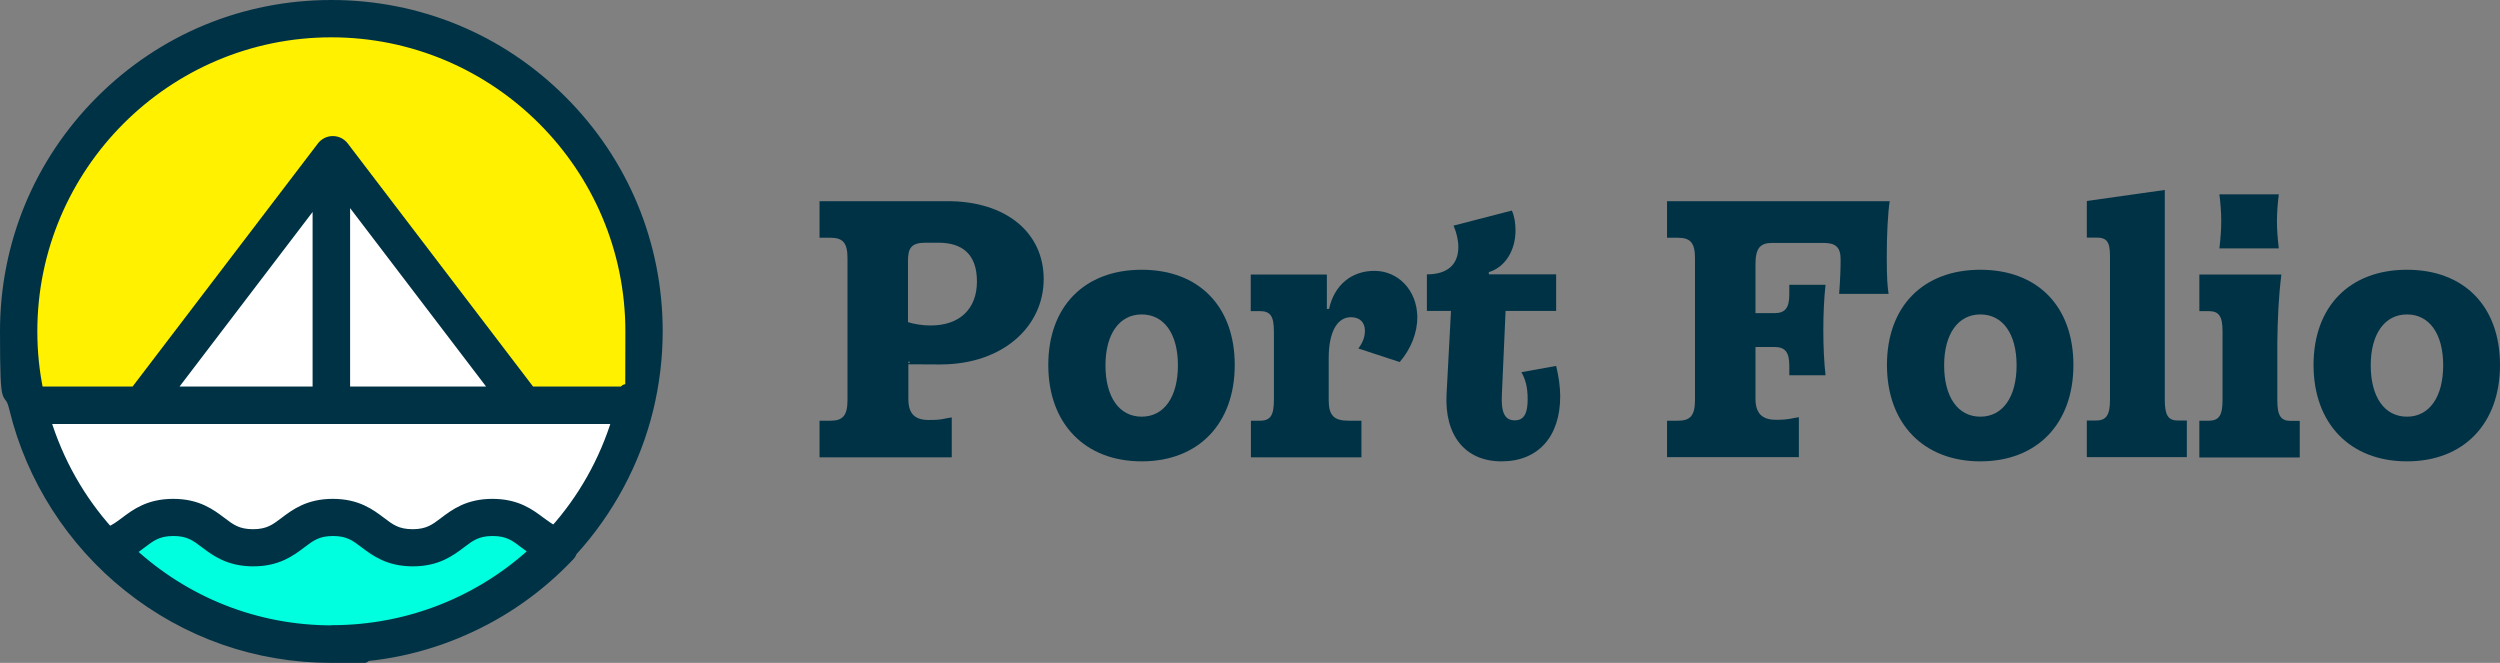
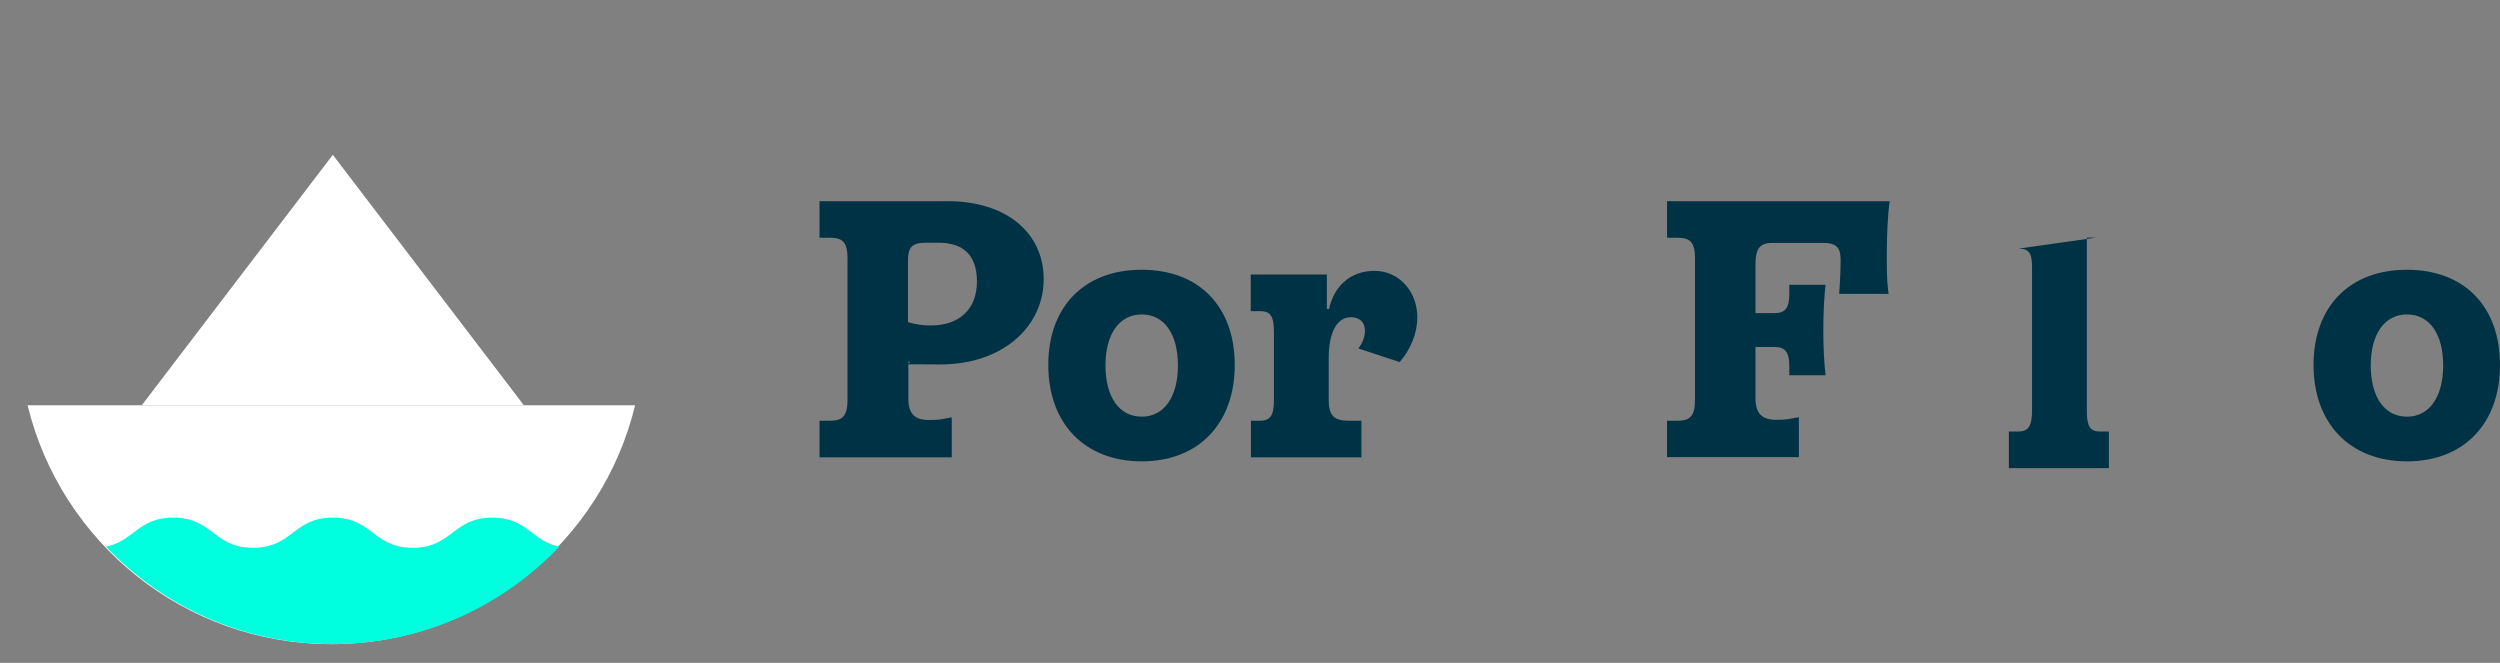
<svg xmlns="http://www.w3.org/2000/svg" viewBox="0 0 1359.6 360.5">
  <rect x="0" y="0" width="1359.6" height="360.5" fill="#808080" stroke="none" />
  <defs>
    <style>      .cls-1, .cls-2 {        fill: #003246;      }      .cls-2 {        stroke: #003246;        stroke-miterlimit: 10;        stroke-width: 6px;      }      .cls-3 {        fill: #fff;      }      .cls-4 {        fill: #00ffdf;      }      .cls-5 {        fill: #fff100;      }    </style>
  </defs>
  <g>
    <g id="Layer_1">
-       <path class="cls-5" d="M350.3,180.2c0-93.9-76.1-170.1-170.1-170.1S10.2,86.3,10.2,180.2s1.7,27.3,4.8,40.2h330.5c3.1-12.9,4.8-26.3,4.8-40.2Z" />
      <g>
        <path class="cls-3" d="M15,220.4c18.1,74.5,85.2,129.9,165.2,129.9s147.2-55.4,165.2-129.9H15Z" />
        <polygon class="cls-3" points="181 84.2 77.1 220.4 284.9 220.4 181 84.2" />
      </g>
      <line class="cls-3" x1="180.2" y1="84.2" x2="180.2" y2="220.4" />
      <path class="cls-4" d="M267.8,281.5c-21.7,0-21.7,16.4-43.4,16.4s-21.7-16.4-43.4-16.4c-21.7,0-21.7,16.4-43.4,16.4s-21.7-16.4-43.4-16.4c-19.1,0-21.4,12.8-36.6,15.8,31,32.6,74.8,53,123.3,53s92.3-20.4,123.3-53c-15.2-3-17.4-15.8-36.5-15.8Z" />
-       <path class="cls-2" d="M305.5,54.9C272.1,21.4,227.6,3,180.2,3S88.4,21.4,54.9,54.9C21.4,88.4,3,132.9,3,180.2s1.7,28.1,5,41.9c0,0,0,0,0,0,9.2,38,31.2,72.3,61.9,96.8,31.6,25.2,69.8,38.6,110.3,38.6s.3,0,.4,0c.1,0,.2,0,.4,0,24.7,0,48.7-5,71.1-14.9,21.7-9.5,41-23.1,57.4-40.4.7-.7,1.2-1.6,1.5-2.5,20-21.9,34.4-48.7,41.4-77.6,3.3-13.7,5-27.8,5-41.9,0-47.3-18.4-91.8-51.9-125.3ZM180.6,343.1c-41.3,0-80-15.4-110.1-43.3,2.4-1.4,4.4-3,6.4-4.5,5-3.8,8.9-6.8,17.4-6.8s12.4,3,17.4,6.8c5.7,4.3,12.8,9.7,26,9.7s20.3-5.4,26-9.7c5-3.8,8.9-6.8,17.4-6.8s12.4,3,17.4,6.8c5.7,4.3,12.8,9.7,26,9.7s20.3-5.4,26-9.7c5-3.8,8.9-6.8,17.4-6.8s12.4,3,17.4,6.8c1.9,1.4,3.8,2.9,6,4.2-29.2,27.2-68.2,43.4-110.5,43.5ZM301.7,289c-2.8-1.2-5.1-3-7.9-5-5.7-4.3-12.8-9.7-26-9.7s-20.3,5.4-26,9.7c-5,3.8-8.9,6.8-17.4,6.8s-12.4-3-17.4-6.8c-5.7-4.3-12.8-9.7-26-9.7s-20.3,5.4-26,9.7c-5,3.8-8.9,6.8-17.4,6.8s-12.4-3-17.4-6.8c-5.7-4.3-12.8-9.7-26-9.7s-20.3,5.4-26,9.7c-3.1,2.3-5.7,4.3-9.1,5.5-15.7-17.4-27.7-38.4-34.8-61.9h311.7c-7,23.3-18.9,44.1-34.4,61.4ZM91.6,213.2l81.4-106.8v106.8h-81.4ZM187.4,213.2v-108.9l83,108.9h-83ZM339.7,213.2h-51.3l-101.7-133.4c-1.4-1.8-3.5-2.8-5.7-2.8s-4.3,1-5.7,2.8l-101.7,133.4H20.7c-2.3-10.9-3.4-22-3.4-33C17.3,90.4,90.4,17.3,180.2,17.3s162.9,73.1,162.9,162.9-1.1,22.1-3.4,33Z" />
      <g>
        <path class="cls-1" d="M445.7,248.7v-19.9h6c6.8,0,9.2-3,9.2-11.3v-77.1c0-8.2-2.4-11.1-9.2-11.1h-6v-19.9h69.7c31.5,0,52.2,16.9,52.2,42.4s-21.9,46.4-56.3,46.4-11.7-.4-17.3-1.6v20.3c0,8,3.4,11.5,11.1,11.5s8-.8,12.5-1.4v21.7h-71.9ZM506.2,177c15.7,0,25.1-9,25.1-23.9s-8-21.1-20.9-21.1h-7.2c-7.6,0-9.4,3-9.4,9.8v33.4c3.8,1.2,8.2,1.8,12.3,1.8Z" />
        <path class="cls-1" d="M620.9,146.7c31.1,0,50.6,19.9,50.6,51.8s-19.7,52.4-50.6,52.4-50.8-20.5-50.8-52.4,19.7-51.8,50.8-51.8ZM620.9,226.6c12.1,0,19.7-10.6,19.7-27.9s-7.6-27.7-19.7-27.7-19.7,10.6-19.7,27.7,7.4,27.9,19.7,27.9Z" />
        <path class="cls-1" d="M680.2,228.8h5c5.8,0,7.6-3,7.6-11.3v-37.2c0-8.2-1.8-11.1-7.6-11.1h-5v-19.9h41.4v18.7h1.2c2.8-12.9,12.1-20.7,24.7-20.7s23.1,10.2,23.3,25.1c0,8.6-3.4,17.3-9.6,24.5l-22.5-7.4c2.4-3,3.6-6.4,3.6-9.6,0-4.6-2.8-7.4-7.6-7.4-7.6,0-12.1,8.2-12.1,22.3v22.7c0,8.4,2.8,11.3,10.8,11.3h7v19.9h-60.1v-19.9Z" />
-         <path class="cls-1" d="M793.1,134.2c0-3.6-1-7.8-2.6-11.5l31.7-8.2c1.4,3,2,6.8,2,10.8,0,11.1-5.8,20.1-14.5,22.7v1.2h36.6v19.9h-27.5l-2,45c-.6,10.4,1.6,14.5,7,14.5s7-4.4,7-11.5-1.4-11.1-3.4-14.7l18.9-3.4c1.4,5.8,2.2,11.5,2.2,16.5,0,22.1-12.1,35.4-31.9,35.4s-31.1-14.1-29.9-36.6l2.4-45.2h-13.1v-19.9c11.3,0,17.1-5.4,17.1-14.9Z" />
        <path class="cls-1" d="M906.6,248.7v-19.9h6c6.8,0,9.2-3,9.2-11.3v-77.1c0-8.2-2.4-11.1-9.2-11.1h-6v-19.9h121.1c-1,6.4-1.6,18.1-1.6,30.3s.4,16.1,1,20.1h-26.9c.6-7.8.8-14.1.8-18.7,0-6.6-2.6-9-9.4-9h-27.7c-6.8,0-9.2,3-9.2,11.7v26.5h10.2c6,0,8.2-2.8,8.2-10.4v-5h19.7c-.8,7.2-1.2,15.7-1.2,24.7s.4,17.3,1.2,24.5h-19.7v-5c0-7.6-2.2-10.4-8.2-10.4h-10.2v28.1c0,8,3.6,11.5,11.1,11.5s8-.8,12.5-1.4v21.7h-71.9Z" />
-         <path class="cls-1" d="M1077,146.7c31.1,0,50.6,19.9,50.6,51.8s-19.7,52.4-50.6,52.4-50.8-20.5-50.8-52.4,19.7-51.8,50.8-51.8ZM1077,226.6c12.1,0,19.7-10.6,19.7-27.9s-7.6-27.7-19.7-27.7-19.7,10.6-19.7,27.7,7.4,27.9,19.7,27.9Z" />
-         <path class="cls-1" d="M1140.1,129.2h-5.2v-19.9l42.4-6v114.1c0,8.4,1.8,11.3,7.2,11.3h4.8v19.9h-54.4v-19.9h5c5.6,0,7.6-3,7.6-11.3v-78.2c0-7.8-1.8-10-7.4-10Z" />
-         <path class="cls-1" d="M1196.1,228.8h5c5.8,0,7.6-3,7.6-11.3v-37.2c0-8.2-1.8-11.1-7.6-11.1h-5v-19.9h44.6c-1.6,13.1-2,23.9-2.2,37.2v31.1c0,8.4,1.8,11.3,7.4,11.3h4.8v19.9h-54.6v-19.9ZM1208,120.4c0-4.8-.4-10-1-14.7h32.3c-.6,5-1,10-1,14.7s.4,9.4,1,14.7h-32.3c.6-5.2,1-10,1-14.7Z" />
+         <path class="cls-1" d="M1140.1,129.2h-5.2v-19.9v114.1c0,8.4,1.8,11.3,7.2,11.3h4.8v19.9h-54.4v-19.9h5c5.6,0,7.6-3,7.6-11.3v-78.2c0-7.8-1.8-10-7.4-10Z" />
        <path class="cls-1" d="M1309,146.7c31.1,0,50.6,19.9,50.6,51.8s-19.7,52.4-50.6,52.4-50.8-20.5-50.8-52.4,19.7-51.8,50.8-51.8ZM1309,226.6c12.1,0,19.7-10.6,19.7-27.9s-7.6-27.7-19.7-27.7-19.7,10.6-19.7,27.7,7.4,27.9,19.7,27.9Z" />
      </g>
    </g>
  </g>
</svg>